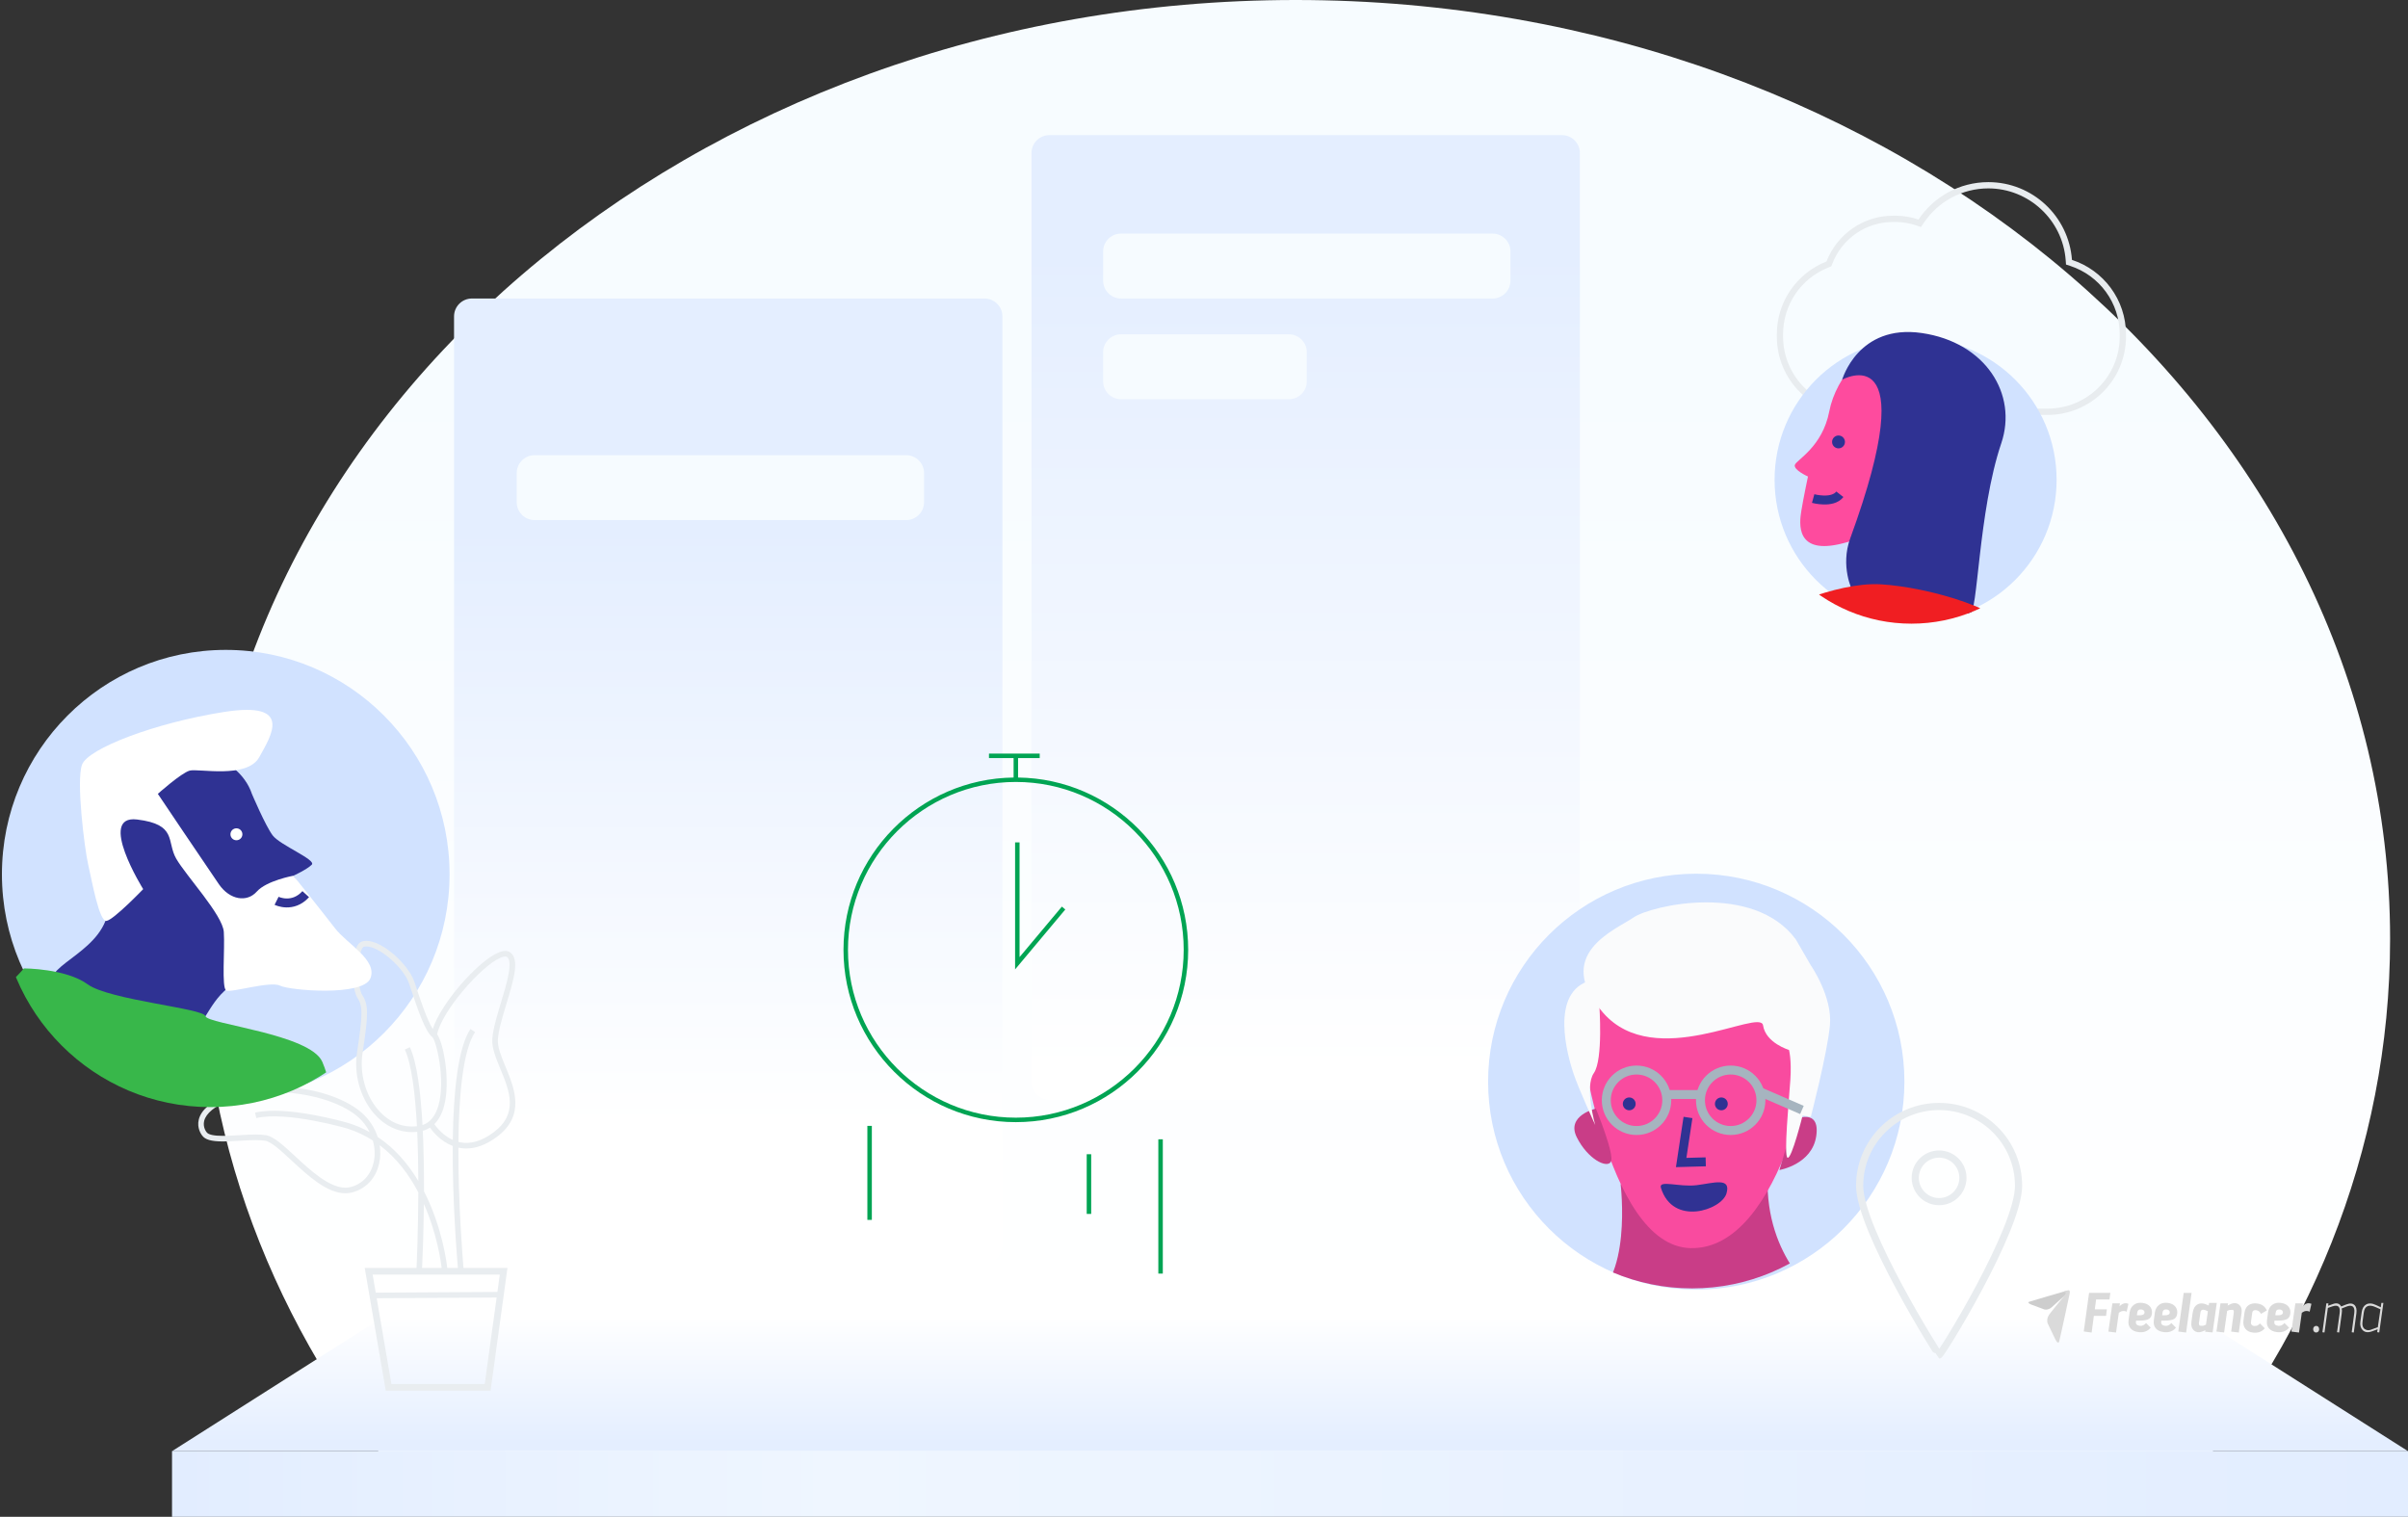
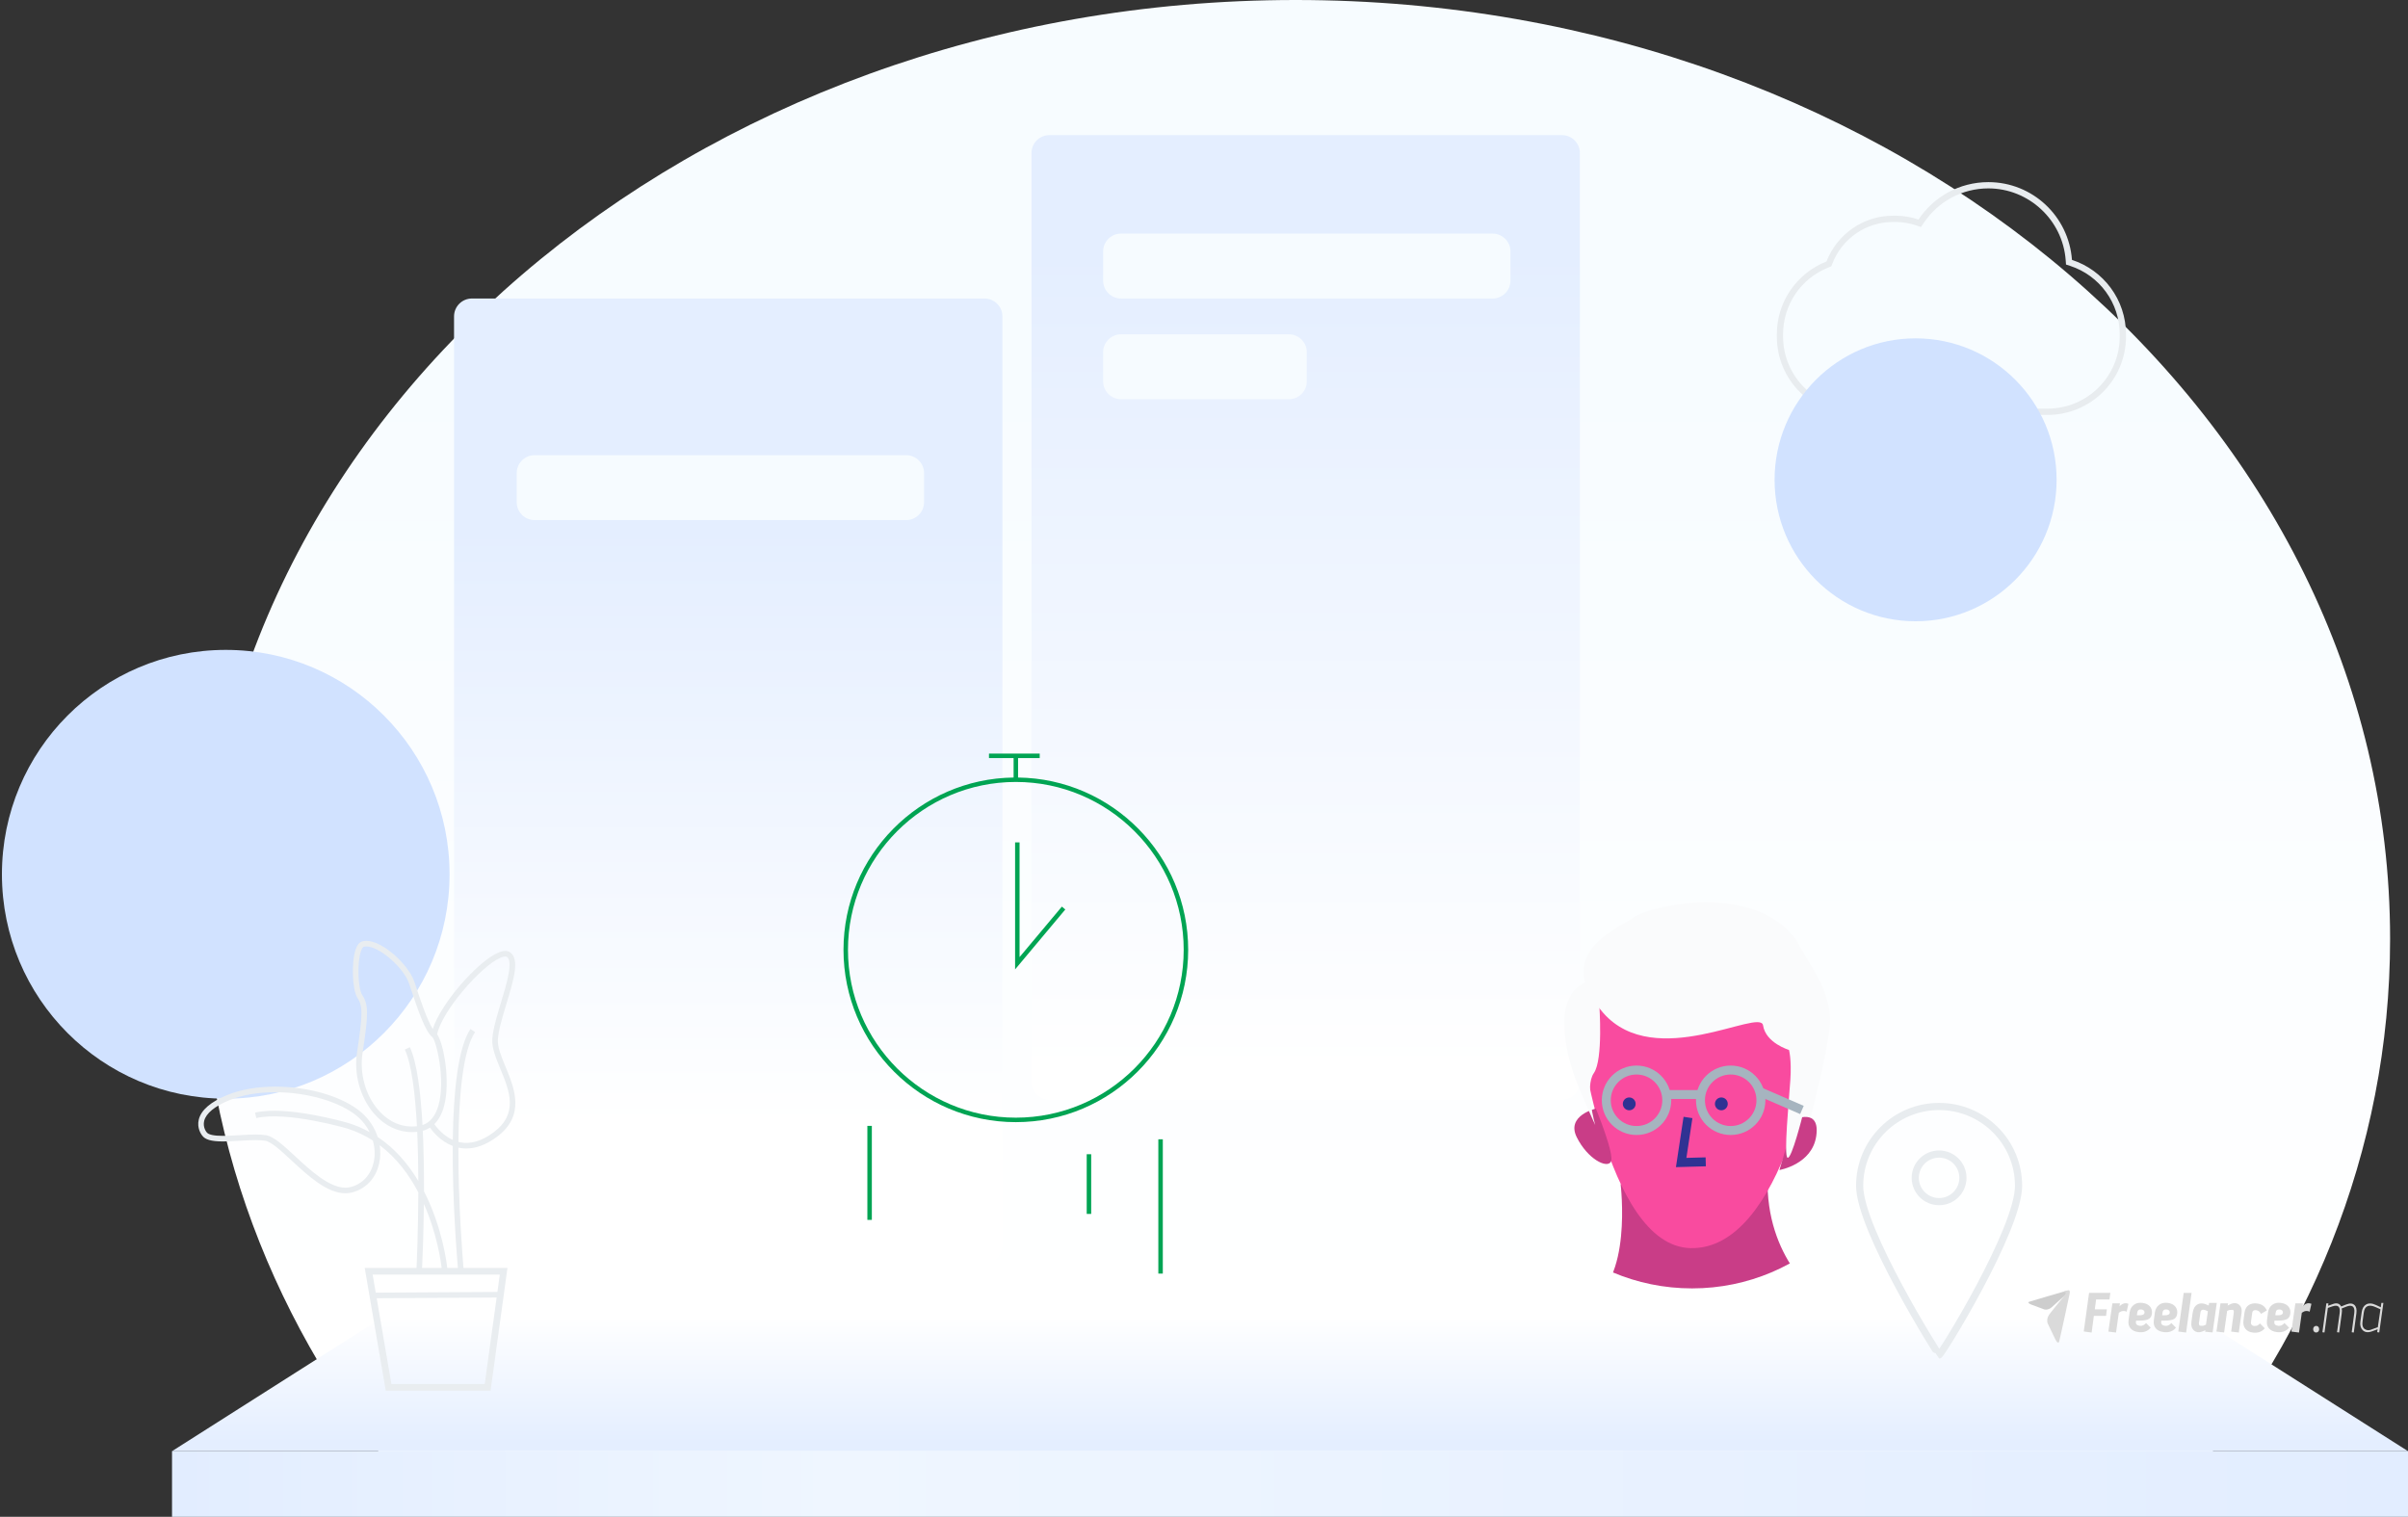
<svg xmlns="http://www.w3.org/2000/svg" xmlns:xlink="http://www.w3.org/1999/xlink" version="1.1" id="Calque_1" x="0px" y="0px" width="537.93px" height="338.86px" viewBox="0 0 537.93 338.86" enable-background="new 0 0 537.93 338.86" xml:space="preserve">
  <rect x="0" y="0" width="537.93" height="338.86" fill="#333333" stroke="none" />
  <g>
    <linearGradient id="SVGID_1_" gradientUnits="userSpaceOnUse" x1="289.43" y1="294.791" x2="289.43" y2="80.796">
      <stop offset="0" style="stop-color:#FFFFFF" />
      <stop offset="1" style="stop-color:#F7FCFF" />
    </linearGradient>
    <path fill-rule="evenodd" clip-rule="evenodd" fill="url(#SVGID_1_)" d="M484.517,336.186   c31.009-35.157,49.413-78.95,49.413-126.436C533.93,93.908,424.464,0,289.43,0S44.93,93.908,44.93,209.75   c0,47.486,18.404,91.279,49.413,126.436H484.517z" />
    <g id="Rectangle_arrondi_12">
      <linearGradient id="SVGID_2_" gradientUnits="userSpaceOnUse" x1="162.68" y1="251.535" x2="162.68" y2="118.034">
        <stop offset="0" style="stop-color:#FFFFFF" />
        <stop offset="1" style="stop-color:#E4EEFF" />
      </linearGradient>
-       <path fill-rule="evenodd" clip-rule="evenodd" fill="url(#SVGID_2_)" d="M219.93,66.686h-114.5c-2.209,0-4,1.791-4,4v207.5    c0,2.209,1.791,4,4,4h114.5c2.209,0,4-1.791,4-4v-207.5C223.93,68.477,222.139,66.686,219.93,66.686z" />
+       <path fill-rule="evenodd" clip-rule="evenodd" fill="url(#SVGID_2_)" d="M219.93,66.686h-114.5c-2.209,0-4,1.791-4,4v207.5    c0,2.209,1.791,4,4,4h114.5c2.209,0,4-1.791,4-4v-207.5C223.93,68.477,222.139,66.686,219.93,66.686" />
    </g>
    <g id="Rectangle_arrondi_13">
      <g>
        <path fill-rule="evenodd" clip-rule="evenodd" fill="#F6FBFF" d="M202.43,101.686h-83c-2.209,0-4,1.791-4,4v6.5     c0,2.209,1.791,4,4,4h83c2.209,0,4-1.791,4-4v-6.5C206.43,103.477,204.639,101.686,202.43,101.686z" />
      </g>
    </g>
    <g id="Rectangle_arrondi_12_copie">
      <g>
        <linearGradient id="SVGID_3_" gradientUnits="userSpaceOnUse" x1="291.68" y1="239.186" x2="291.68" y2="56.186">
          <stop offset="0" style="stop-color:#FFFFFF" />
          <stop offset="1" style="stop-color:#E4EEFF" />
        </linearGradient>
        <path fill-rule="evenodd" clip-rule="evenodd" fill="url(#SVGID_3_)" d="M348.93,30.186h-114.5c-2.209,0-4,1.791-4,4v207.5     c0,2.209,1.791,4,4,4h114.5c2.209,0,4-1.791,4-4v-207.5C352.93,31.977,351.139,30.186,348.93,30.186z" />
      </g>
    </g>
    <g id="Rectangle_arrondi_8_copie_2">
      <path fill="#E8ECEF" d="M444.18,42.086c9.034,0,16.626,7.059,17.284,16.072l0.068,0.937l0.893,0.292    c6.642,2.168,11.104,8.316,11.104,15.3v0.5c0,8.878-7.222,16.1-16.1,16.1h-43c-8.878,0-16.1-7.222-16.1-16.1v-0.5    c0-6.65,4.005-12.525,10.204-14.97l0.57-0.225l0.221-0.572c2.197-5.67,7.537-9.334,13.604-9.334h0.5    c1.579,0,3.159,0.265,4.694,0.787l1.018,0.346l0.597-0.895C432.972,44.979,438.37,42.086,444.18,42.086 M444.18,40.686    c-6.512,0-12.244,3.322-15.605,8.361c-1.616-0.549-3.343-0.861-5.145-0.861h-0.5c-6.799,0-12.592,4.248-14.909,10.228    c-6.491,2.559-11.091,8.872-11.091,16.272v0.5c0,9.665,7.835,17.5,17.5,17.5h43c9.665,0,17.5-7.835,17.5-17.5v-0.5    c0-7.768-5.065-14.344-12.07-16.63C462.151,48.347,454.07,40.686,444.18,40.686L444.18,40.686z" />
    </g>
    <g id="Rectangle_arrondi_13_copie_3">
      <g>
        <path fill-rule="evenodd" clip-rule="evenodd" fill="#F6FBFF" d="M287.93,74.686h-37.5c-2.209,0-4,1.791-4,4v6.5     c0,2.209,1.791,4,4,4h37.5c2.209,0,4-1.791,4-4v-6.5C291.93,76.477,290.139,74.686,287.93,74.686z" />
      </g>
    </g>
    <g id="Rectangle_arrondi_13_copie">
      <g>
        <path fill-rule="evenodd" clip-rule="evenodd" fill="#F6FBFF" d="M333.43,52.186h-83c-2.209,0-4,1.791-4,4v6.5     c0,2.209,1.791,4,4,4h83c2.209,0,4-1.791,4-4v-6.5C337.43,53.977,335.639,52.186,333.43,52.186z" />
      </g>
    </g>
    <g id="Rectangle_2_copie">
      <g>
        <linearGradient id="SVGID_4_" gradientUnits="userSpaceOnUse" x1="288.18" y1="322.233" x2="288.18" y2="293.845">
          <stop offset="0" style="stop-color:#E4EEFF" />
          <stop offset="1" style="stop-color:#FFFFFF" />
        </linearGradient>
        <polygon fill-rule="evenodd" clip-rule="evenodd" fill="url(#SVGID_4_)" points="491.514,294.686 84.846,294.686 38.43,324.186      537.93,324.186    " />
      </g>
    </g>
    <g id="Rectangle_2">
      <g>
        <linearGradient id="SVGID_5_" gradientUnits="userSpaceOnUse" x1="38.43" y1="331.686" x2="537.93" y2="331.686">
          <stop offset="0" style="stop-color:#E2EDFF" />
          <stop offset="0.298" style="stop-color:#EFF6FF" />
          <stop offset="1" style="stop-color:#E2EDFF" />
        </linearGradient>
        <rect x="38.43" y="324.186" fill-rule="evenodd" clip-rule="evenodd" fill="url(#SVGID_5_)" width="499.5" height="15" />
      </g>
    </g>
    <g id="Ellipse_7">
      <ellipse fill-rule="evenodd" clip-rule="evenodd" fill="#D1E2FF" cx="50.43" cy="195.314" rx="50" ry="50.128" />
    </g>
    <g id="Ellipse_7_copie">
-       <ellipse fill-rule="evenodd" clip-rule="evenodd" fill="#D1E2FF" cx="378.93" cy="241.644" rx="46.5" ry="46.458" />
-     </g>
+       </g>
    <g id="Ellipse_7_copie_3">
      <ellipse fill-rule="evenodd" clip-rule="evenodd" fill="#D1E2FF" cx="427.93" cy="107.188" rx="31.5" ry="31.601" />
    </g>
    <g id="Forme_5">
      <g>
        <path fill-rule="evenodd" clip-rule="evenodd" fill="#E9EDF0" d="M102.403,256.381c0.032,0.007,0.061,0.017,0.094,0.023     c0.552,0.112,1.108,0.167,1.669,0.167c2.21,0,4.491-0.863,6.803-2.576c6.462-4.792,3.965-10.835,1.958-15.692     c-0.929-2.248-1.806-4.371-1.707-6.054c0.123-2.088,1.03-5.086,1.907-7.985c1.63-5.384,3.037-10.035,0.806-11.523     c-0.648-0.433-1.553-0.399-2.689,0.099c-4.555,1.999-12.738,11.265-14.57,17.034c-1.272-2.001-2.748-6.451-3.78-9.569     l-0.307-0.925c-1.265-3.798-7.03-9.195-10.734-9.195c-0.364,0-0.706,0.052-1.016,0.156c-0.596,0.199-1.05,0.773-1.386,1.755     c-0.994,2.9-0.766,9.069,0.401,10.82c1.214,1.823,1.199,3.761-0.097,12.194c-0.743,4.831,0.699,10.051,3.762,13.624     c2.308,2.693,5.343,4.176,8.547,4.176c0.374,0,0.754-0.027,1.135-0.067c0.167,3.631,0.238,7.395,0.251,10.998     c-2.216-3.711-5.167-7.244-9.085-9.855c-0.68-2.079-1.932-4.008-3.669-5.499c-4.058-3.486-11.597-5.737-19.206-5.737     c-4.008,0-7.71,0.646-10.705,1.869c-3.706,1.513-5.852,3.356-6.379,5.478c-0.474,1.911,0.56,3.331,0.734,3.553     c0.656,0.943,2.052,1.347,4.657,1.347c0,0,0,0,0,0c1.142,0,2.418-0.076,3.652-0.151c1.226-0.073,2.494-0.15,3.618-0.15     c0.899,0,1.619,0.048,2.2,0.148c1.353,0.231,3.518,2.237,5.811,4.361c3.728,3.454,7.953,7.37,12.08,7.37     c0.541,0,1.073-0.07,1.58-0.208c3.048-0.826,5.218-3.166,5.953-6.42c0.305-1.351,0.332-2.746,0.118-4.114     c3.821,2.869,6.611,6.673,8.641,10.547c-0.031,8.661-0.359,15.835-0.408,16.873H81.476l4.699,27.432h23.413l3.776-27.432h-9.825     C103.332,280.82,102.352,268.631,102.403,256.381z M83.475,259.673c-0.63,2.789-2.476,4.79-5.064,5.492     c-0.401,0.109-0.823,0.164-1.254,0.164c-3.639,0-7.85-3.902-11.234-7.038c-2.538-2.352-4.73-4.383-6.448-4.676     c-0.651-0.111-1.439-0.165-2.409-0.165c-1.161,0-2.448,0.077-3.692,0.152c-1.216,0.073-2.473,0.148-3.578,0.148c0,0,0,0,0,0     c-2.047,0-3.272-0.276-3.641-0.821l-0.038-0.05c-0.009-0.01-0.859-1.05-0.504-2.481c0.42-1.69,2.37-3.289,5.641-4.624     c2.847-1.162,6.386-1.776,10.235-1.776c7.217,0,14.609,2.185,18.395,5.436c1.146,0.984,2.055,2.179,2.701,3.481     c-1.447-0.801-3.005-1.487-4.698-2.014c-0.562-0.165-13.859-4.018-20.914-2.336l0.289,1.213     c6.734-1.605,20.141,2.28,20.266,2.317c2.127,0.661,4.034,1.586,5.761,2.69C83.743,256.385,83.838,258.063,83.475,259.673z      M111.743,213.983c0.691-0.304,1.237-0.378,1.498-0.204c1.461,0.976-0.074,6.048-1.307,10.124     c-0.898,2.969-1.827,6.038-1.959,8.273c-0.116,1.969,0.815,4.22,1.799,6.603c2.032,4.917,4.133,10.001-1.548,14.213     c-2.599,1.928-5.115,2.666-7.474,2.191c-0.117-0.023-0.227-0.057-0.341-0.086c0.105-10.314,0.985-20.426,3.721-24.534     l-1.036-0.692c-2.858,4.291-3.806,14.435-3.944,24.786c-2.207-0.998-3.64-2.84-4.12-3.533c0.976-0.968,1.714-2.321,2.175-4.049     c1.462-5.478-0.096-13.978-1.552-16.026C98.697,225.924,107.375,215.899,111.743,213.983z M92.063,251.664     c-3.634,0-6.139-2.034-7.602-3.74c-2.833-3.305-4.164-8.142-3.476-12.623c1.358-8.837,1.343-10.914-0.097-13.076     c-0.88-1.321-1.17-7.064-0.259-9.724c0.222-0.646,0.463-0.93,0.602-0.977c0.182-0.061,0.391-0.092,0.621-0.092     c2.912,0,8.358,4.756,9.552,8.343l0.306,0.923c1.749,5.284,3.323,9.759,4.878,11.004c0.817,0.695,3.014,9.403,1.369,15.225     c-0.67,2.37-1.871,3.85-3.574,4.419c-0.402-7.346-1.231-13.994-2.82-17.401l-1.129,0.527c1.525,3.271,2.319,9.839,2.702,17.125     C92.776,251.637,92.417,251.664,92.063,251.664z M94.447,252.617c0.579-0.158,1.114-0.398,1.606-0.714     c0.637,0.914,2.372,3.074,5.087,4.103c-0.081,12.239,0.903,24.422,1.149,27.248h-2.375c-0.111-1.028-1.101-9.13-5.2-17.12     C94.727,261.799,94.661,257.109,94.447,252.617z M94.693,268.958c2.986,6.754,3.828,13.085,3.966,14.296h-4.371     C94.348,282.044,94.614,276.259,94.693,268.958z M108.285,309.19h-20.85l-3.283-19.166l26.793-0.158L108.285,309.19z      M111.117,288.619l-27.178,0.16l-0.69-4.028h28.401L111.117,288.619z" />
      </g>
    </g>
    <g id="Ellipse_6_copie">
      <path fill="none" stroke="#E8ECEF" stroke-width="1.6" stroke-miterlimit="100" d="M433.18,247.186    c-9.803,0-17.75,7.93-17.75,17.713c0,9.782,17.585,37.787,17.75,37.787c0.489,0,17.75-28.005,17.75-37.787    C450.93,255.116,442.983,247.186,433.18,247.186z M433.18,268.441c-2.941,0-5.325-2.379-5.325-5.314s2.384-5.314,5.325-5.314    s5.325,2.379,5.325,5.314S436.121,268.441,433.18,268.441z" />
    </g>
    <g id="Freelancer.ma_copy_17_copie">
      <g>
        <path fill-rule="evenodd" clip-rule="evenodd" fill="#DADADA" d="M468.258,290.295h2.982l0.198-1.47h-4.754l-1.188,8.623     l1.761,0.241l0.495-3.72h2.729l0.176-1.47h-2.696L468.258,290.295z M473.738,291.593l-0.253,0.23l0.099-0.654h-1.695     l-0.891,6.303l1.706,0.218l0.627-4.42l0.429-0.253c0.161-0.092,0.359-0.142,0.594-0.149c0.271-0.008,0.513,0.046,0.726,0.161     l0.396-1.768C474.853,291.023,474.274,291.134,473.738,291.593z M478.602,291.065c-0.748-0.099-1.383,0.042-1.904,0.425     c-0.521,0.383-0.84,0.949-0.957,1.699l-0.231,1.745c-0.11,0.743,0.033,1.347,0.429,1.814c0.389,0.459,0.976,0.739,1.761,0.838     c1.166,0.153,2.083-0.176,2.751-0.987l-1.034-1.033c-0.411,0.475-0.873,0.681-1.386,0.62c-0.646-0.076-0.939-0.371-0.88-0.884     l0.033-0.276h0.759c0.99,0,1.695-0.13,2.113-0.39c0.381-0.23,0.605-0.624,0.671-1.183c0.073-0.612-0.07-1.137-0.429-1.573     C479.915,291.428,479.35,291.156,478.602,291.065z M477.975,293.832h-0.605l0.066-0.528c0.066-0.582,0.381-0.838,0.946-0.769     c0.242,0.023,0.425,0.107,0.55,0.253c0.117,0.138,0.161,0.295,0.132,0.471C479.02,293.641,478.657,293.832,477.975,293.832z      M484.247,291.065c-0.748-0.099-1.383,0.042-1.904,0.425c-0.521,0.383-0.84,0.949-0.957,1.699l-0.231,1.745     c-0.11,0.743,0.033,1.347,0.429,1.814c0.389,0.459,0.976,0.739,1.761,0.838c1.166,0.153,2.083-0.176,2.751-0.987l-1.034-1.033     c-0.411,0.475-0.873,0.681-1.386,0.62c-0.646-0.076-0.939-0.371-0.88-0.884l0.033-0.276h0.759c0.99,0,1.695-0.13,2.113-0.39     c0.381-0.23,0.605-0.624,0.671-1.183c0.073-0.612-0.07-1.137-0.429-1.573C485.56,291.428,484.995,291.156,484.247,291.065z      M483.619,293.832h-0.605l0.066-0.528c0.066-0.582,0.381-0.838,0.946-0.769c0.242,0.023,0.425,0.107,0.55,0.253     c0.117,0.138,0.161,0.295,0.132,0.471C484.665,293.641,484.302,293.832,483.619,293.832z M487.823,288.826l-1.21,8.634l1.75,0.23     l1.221-8.864H487.823z M493.5,291.076l-0.088,0.586l-0.088-0.046c-0.968-0.497-1.775-0.566-2.421-0.207     c-0.587,0.337-0.946,0.957-1.078,1.86l-0.264,1.94c-0.132,0.941,0.077,1.634,0.627,2.078c0.579,0.467,1.361,0.444,2.344-0.069     l0.132-0.069l-0.055,0.356l1.672,0.161l0.935-6.591H493.5z M492.796,295.944l-0.66,0.241l-0.693-0.023     c-0.183-0.122-0.253-0.34-0.209-0.654l0.33-2.308c0.088-0.612,0.495-0.765,1.221-0.459l0.44,0.184L492.796,295.944z      M498.067,291.444l-0.418,0.218l0.077-0.494h-1.684l-0.902,6.303l1.706,0.207l0.682-4.834l0.55-0.207l0.737-0.023     c0.176,0.1,0.242,0.299,0.198,0.597l-0.583,4.26l1.695,0.218l0.627-4.363c0.117-0.842-0.084-1.47-0.605-1.883     C499.596,291.007,498.903,291.007,498.067,291.444z M504.163,296.174l-0.638,0.046c-0.22-0.031-0.392-0.115-0.517-0.253     c-0.139-0.153-0.194-0.344-0.165-0.574l0.286-2.101c0.066-0.467,0.356-0.666,0.869-0.597c0.484,0.069,0.847,0.341,1.089,0.815     l1.32-0.769c-0.25-0.467-0.528-0.815-0.836-1.045c-0.36-0.268-0.833-0.436-1.419-0.505c-0.734-0.084-1.342,0.042-1.827,0.379     c-0.499,0.352-0.803,0.892-0.913,1.619l-0.242,1.826c-0.095,0.735,0.048,1.343,0.429,1.826c0.367,0.475,0.913,0.758,1.64,0.85     c1.144,0.145,2.043-0.168,2.696-0.942l-1.078-1.091C504.607,295.925,504.376,296.098,504.163,296.174z M509.521,291.065     c-0.748-0.099-1.383,0.042-1.904,0.425c-0.521,0.383-0.84,0.949-0.957,1.699l-0.231,1.745c-0.11,0.743,0.033,1.347,0.429,1.814     c0.389,0.459,0.976,0.739,1.761,0.838c1.166,0.153,2.083-0.176,2.751-0.987l-1.034-1.033c-0.411,0.475-0.873,0.681-1.386,0.62     c-0.646-0.076-0.939-0.371-0.88-0.884l0.033-0.276h0.759c0.99,0,1.695-0.13,2.113-0.39c0.381-0.23,0.605-0.624,0.671-1.183     c0.073-0.612-0.07-1.137-0.429-1.573C510.835,291.428,510.27,291.156,509.521,291.065z M508.894,293.832h-0.605l0.066-0.528     c0.066-0.582,0.381-0.838,0.946-0.769c0.242,0.023,0.425,0.107,0.55,0.253c0.117,0.138,0.161,0.295,0.132,0.471     C509.94,293.641,509.577,293.832,508.894,293.832z M514.616,291.593l-0.253,0.23l0.099-0.654h-1.695l-0.891,6.303l1.706,0.218     l0.627-4.42l0.429-0.253c0.161-0.092,0.359-0.142,0.594-0.149c0.271-0.008,0.513,0.046,0.726,0.161l0.396-1.768     C515.731,291.023,515.151,291.134,514.616,291.593z M517.419,296.2c-0.394,0-0.676,0.317-0.676,0.741     c0,0.423,0.27,0.741,0.654,0.741c0.417,0,0.687-0.317,0.687-0.741C518.083,296.505,517.813,296.2,517.419,296.2z M524.09,291.432     L523,291.868c-0.359-0.696-0.998-0.873-1.915-0.528l-1.001,0.367l0.066-0.54h-0.462l-0.88,6.453l0.462,0.057l0.759-5.488     l0.968-0.333c1.313-0.459,1.867,0.05,1.662,1.527l-0.583,4.225l0.473,0.069l0.572-4.225c0.073-0.459,0.073-0.838,0-1.137     l1.034-0.413c0.601-0.245,1.064-0.264,1.386-0.057c0.359,0.23,0.488,0.731,0.385,1.504l-0.572,4.271l0.462,0.069l0.583-4.283     c0.117-0.865-0.029-1.489-0.44-1.872C525.535,291.138,524.911,291.103,524.09,291.432z M531.979,291.076l-0.132,0.964     c-0.345-0.161-0.693-0.325-1.045-0.494c-0.902-0.421-1.647-0.463-2.234-0.126c-0.536,0.314-0.862,0.884-0.979,1.711l-0.297,2.101     c-0.117,0.827,0.055,1.47,0.517,1.929c0.499,0.497,1.196,0.582,2.091,0.253l1.243-0.459l-0.099,0.654l0.462,0.057l0.924-6.591     H531.979z M531.187,296.496l-1.254,0.448c0,0-0.476,0.235-0.922,0.223c-0.392-0.011-0.761-0.269-0.761-0.269     c-0.425-0.291-0.587-0.827-0.484-1.607l0.286-2.067c0.095-0.758,0.381-1.236,0.858-1.435c0.447-0.184,1.03-0.115,1.75,0.207     l1.111,0.494L531.187,296.496z" />
      </g>
    </g>
    <g id="Shape_2_copy_27_copie">
      <g>
        <path fill-rule="evenodd" clip-rule="evenodd" fill="#CDCDCD" d="M461.546,288.394c-1.989,0.576-6.611,1.896-8.233,2.416     c-0.383,0.123-0.13,0.419,0.463,0.633c1.193,0.43,2.886,1.074,2.886,1.074s0.812,0.284,1.697-0.499     c0.903-0.799,2.565-2.318,3.379-3.038C462.274,288.506,462.265,288.186,461.546,288.394z" />
      </g>
    </g>
    <g id="Shape_2_copy_28_copie">
      <g>
        <path fill-rule="evenodd" clip-rule="evenodd" fill="#DADADA" d="M462.205,288.248c-0.092-0.052-0.587,0.084-1.385,0.346     c0.017-0.006,0.386,0.004,0.52,0.053c0.131,0.048,0.178,0.35,0.021,0.551c-0.857,1.096-2.488,3.057-3.438,4.272     c-0.932,1.191-0.48,2.183-0.48,2.183s1.008,2.064,1.688,3.52c0.338,0.725,0.749,1.012,0.87,0.519     c0.515-2.091,1.771-8.032,2.323-10.589C462.444,288.549,462.365,288.338,462.205,288.248z" />
      </g>
    </g>
    <g>
      <path fill="#00A453" d="M227.43,173.699v-4.345h4.833v-1H220.93v1h5.5v4.345c-20.998,0.27-38,17.426-38,38.487    c0,21.229,17.271,38.5,38.5,38.5s38.5-17.271,38.5-38.5C265.43,191.125,248.429,173.969,227.43,173.699z M226.93,249.686    c-20.678,0-37.5-16.822-37.5-37.5s16.822-37.5,37.5-37.5s37.5,16.822,37.5,37.5S247.608,249.686,226.93,249.686z" />
      <polygon fill="#00A453" points="227.764,213.814 227.764,188.19 226.764,188.19 226.764,216.565 237.98,203.178 237.213,202.536       " />
      <rect x="258.764" y="254.519" fill="#00A453" width="1" height="30" />
      <rect x="242.764" y="257.853" fill="#00A453" width="1" height="13.333" />
      <rect x="193.764" y="251.519" fill="#00A453" width="1" height="21" />
    </g>
    <g>
      <defs>
-         <circle id="SVGID_6_" cx="427" cy="103.326" r="36" />
-       </defs>
+         </defs>
      <clipPath id="SVGID_7_">
        <use xlink:href="#SVGID_6_" overflow="visible" />
      </clipPath>
      <g clip-path="url(#SVGID_7_)">
        <g>
          <path fill="#FE4B9E" d="M408.95,118.753c0,0,7.968,1.772,7.249,6.198c-0.719,4.425-1.437,8.85-1.437,8.85l15.82,0.418      c0,0-0.618-18.269,2.776-22.976C436.753,106.535,408.95,118.753,408.95,118.753z" />
          <path fill="#FE4B9E" d="M424.481,76.812c-7.116-0.929-14.323,7.235-15.842,15.116c-1.52,7.881-7.249,10.775-7.671,11.902      c-0.422,1.126,2.92,2.626,2.92,2.626s-1.028,4.853-1.481,7.647c-0.454,2.796-1.394,10.054,9.339,7.256      c10.735-2.799,26.769-8.8,30.442-21.112C445.862,87.935,439.463,78.767,424.481,76.812z" />
          <path fill="#2F3293" d="M411.53,84.82c0,0,18.506-10.265,1.806,35.421c-2.273,6.219,0.39,11.646,0.652,12.145      c0.547,1.045,24.199,4.235,26.024,4.771c1.826,0.535,1.88-22.843,7.056-38.119c3.717-10.97-3.506-22.562-17.752-24.636      C415.072,72.326,411.53,84.82,411.53,84.82z" />
        </g>
        <path fill="#F01E22" d="M395.423,137.219c0,0,14.314-7.316,24.811-6.68c10.497,0.637,28.947,5.726,31.491,12.724     c2.545,6.998-30.855,10.498-45.169,6.998C392.242,146.762,395.423,137.219,395.423,137.219z" />
        <circle fill="#2F3293" cx="410.711" cy="98.726" r="1.438" />
        <path fill="none" stroke="#2F3293" stroke-width="2" stroke-miterlimit="10" d="M405.046,111.373c0,0,4.294,1.193,5.964-0.954" />
      </g>
    </g>
    <g>
      <defs>
        <circle id="SVGID_8_" cx="378" cy="242.326" r="45.499" />
      </defs>
      <clipPath id="SVGID_9_">
        <use xlink:href="#SVGID_8_" overflow="visible" />
      </clipPath>
      <g clip-path="url(#SVGID_9_)">
        <g>
          <path fill="#C93D87" d="M362.035,264.559c0,0,2.745,22.298-7.544,26.238c0,0,32.922,14.915,51.441-1.547      c0,0-12.346-8.916-10.974-28.121L362.035,264.559z" />
          <path fill="#F94B9F" d="M352.611,228.806c0,0,5.841,49.529,25.012,50.023c20.803,0.536,28.659-45.467,28.138-52.108      c-0.521-6.64-3.648-23.448-25.012-23.969C359.385,202.231,352.611,219.427,352.611,228.806z" />
        </g>
        <path fill="#C93D87" d="M356.508,247.66c0,0-6.707,1.524-4.268,6.402c2.439,4.878,6.707,7.012,7.621,5.487     C360.776,258.025,356.508,247.66,356.508,247.66z" />
        <path fill="#C93D87" d="M400.864,250.099l-3.353,11.28c0,0,7.316-1.22,8.231-7.621     C406.656,247.355,400.864,250.099,400.864,250.099z" />
        <polyline fill="none" stroke="#303293" stroke-width="2" stroke-miterlimit="10" points="377.085,249.642 375.561,259.702      381.049,259.55    " />
        <circle fill="#2F3293" cx="363.959" cy="246.602" r="1.433" />
        <circle fill="#2F3293" cx="384.537" cy="246.602" r="1.433" />
-         <path fill="#303293" d="M371.034,265.345c-0.565-1.838,4.133-0.096,7.978-0.576c3.845-0.48,7.747-1.845,6.67,1.846     C384.606,270.306,373.705,274.034,371.034,265.345z" />
        <path fill="#FAFBFC" d="M402.694,249.185c0,0-2.439,9.756-3.354,9.451c-0.915-0.305,0.305-12.804,0.61-17.377     c0.305-4.573-0.305-6.707-0.305-6.707s-5.183-1.524-5.792-5.487s-24.083,10.365-35.668-2.744s2.744-18.596,6.707-21.34     c3.963-2.744,26.827-7.926,36.277,4.878l3.354,5.792c0,0,4.877,7.011,4.268,13.413s-4.268,20.425-4.268,20.425L402.694,249.185z" />
        <path fill="#FAFBFC" d="M357.27,224.491c0,0,0.915,12.194-1.219,15.243s0.305,11.585,0.305,11.585s-3.658-7.926-4.878-11.585     c-1.219-3.658-5.488-18.291,3.963-20.73S357.27,224.491,357.27,224.491z" />
        <circle fill="none" stroke="#A6B4BF" stroke-width="2" stroke-miterlimit="10" cx="386.624" cy="245.8" r="6.755" />
        <circle fill="none" stroke="#A6B4BF" stroke-width="2" stroke-miterlimit="10" cx="365.589" cy="245.8" r="6.755" />
        <line fill="none" stroke="#A6B4BF" stroke-width="2" stroke-miterlimit="10" x1="393.395" y1="244.002" x2="402.541" y2="247.965" />
      </g>
    </g>
    <g>
      <defs>
-         <circle id="SVGID_10_" cx="47" cy="200.326" r="47" />
-       </defs>
+         </defs>
      <clipPath id="SVGID_11_">
        <use xlink:href="#SVGID_10_" overflow="visible" />
      </clipPath>
      <g clip-path="url(#SVGID_11_)">
        <g>
          <path fill="#2F3293" d="M56.272,177.345c0,0,3.002,7.096,4.639,9.279c1.638,2.183,9.825,5.458,8.733,6.55      c-1.092,1.092-4.093,2.456-4.093,2.456s8.733,13.645,9.552,14.737c0.819,1.092,0.273,7.642-11.735,7.096      c-12.008-0.546-15.01,5.731-17.466,9.552c-2.456,3.821-32.749-1.91-34.387-6.823c-1.637-4.912,12.281-7.641,12.827-18.012      c0.546-10.371-11.735-28.655,1.364-33.568C38.806,163.7,53.271,168.34,56.272,177.345z" />
          <path fill="#FFFFFF" d="M65.551,195.631c0,0-6.004,1.092-8.187,3.548c-2.183,2.456-6.004,1.91-8.46-1.638      c-2.456-3.548-13.645-20.195-13.645-20.195s5.185-4.639,7.096-5.185c1.91-0.546,12.827,1.91,15.556-3.002      c2.729-4.912,7.641-12.554-7.914-10.098c-15.556,2.456-30.293,8.187-31.657,11.735c-1.364,3.548,0.546,18.831,1.365,22.378      c0.819,3.548,2.456,12.827,4.093,12.554c1.638-0.273,8.188-7.096,8.188-7.096s-10.371-16.647-1.365-15.556      c9.006,1.092,6.55,4.912,8.733,8.733c2.183,3.821,10.37,12.554,10.643,16.375c0.273,3.821-0.546,12.554,0.546,13.099      c1.092,0.546,9.825-2.183,12.008-1.092c2.183,1.092,18.558,2.456,20.195-1.637c1.638-4.094-5.185-7.642-7.914-11.189      C72.101,203.818,65.551,195.631,65.551,195.631z" />
        </g>
        <path fill="#38B74A" d="M5.366,216.34c0,0,9.329,0,14.216,3.554c4.887,3.554,25.986,5.358,26.32,7.121     c0.334,1.764,23.435,3.985,26.101,10.204c2.665,6.219,3.11,15.104,3.11,15.104s-39.094,11.551-60.862-7.996     C-7.517,224.78-1.298,223.892,5.366,216.34z" />
        <circle fill="#FFFFFF" cx="52.815" cy="186.378" r="1.335" />
-         <path fill="none" stroke="#303293" stroke-width="2" stroke-miterlimit="10" d="M61.785,201.235c0,0,3.554,1.777,6.516-1.481" />
      </g>
    </g>
    <line fill="none" stroke="#A6B4BF" stroke-width="2" stroke-miterlimit="10" x1="372.264" y1="244.519" x2="380.43" y2="244.519" />
  </g>
</svg>